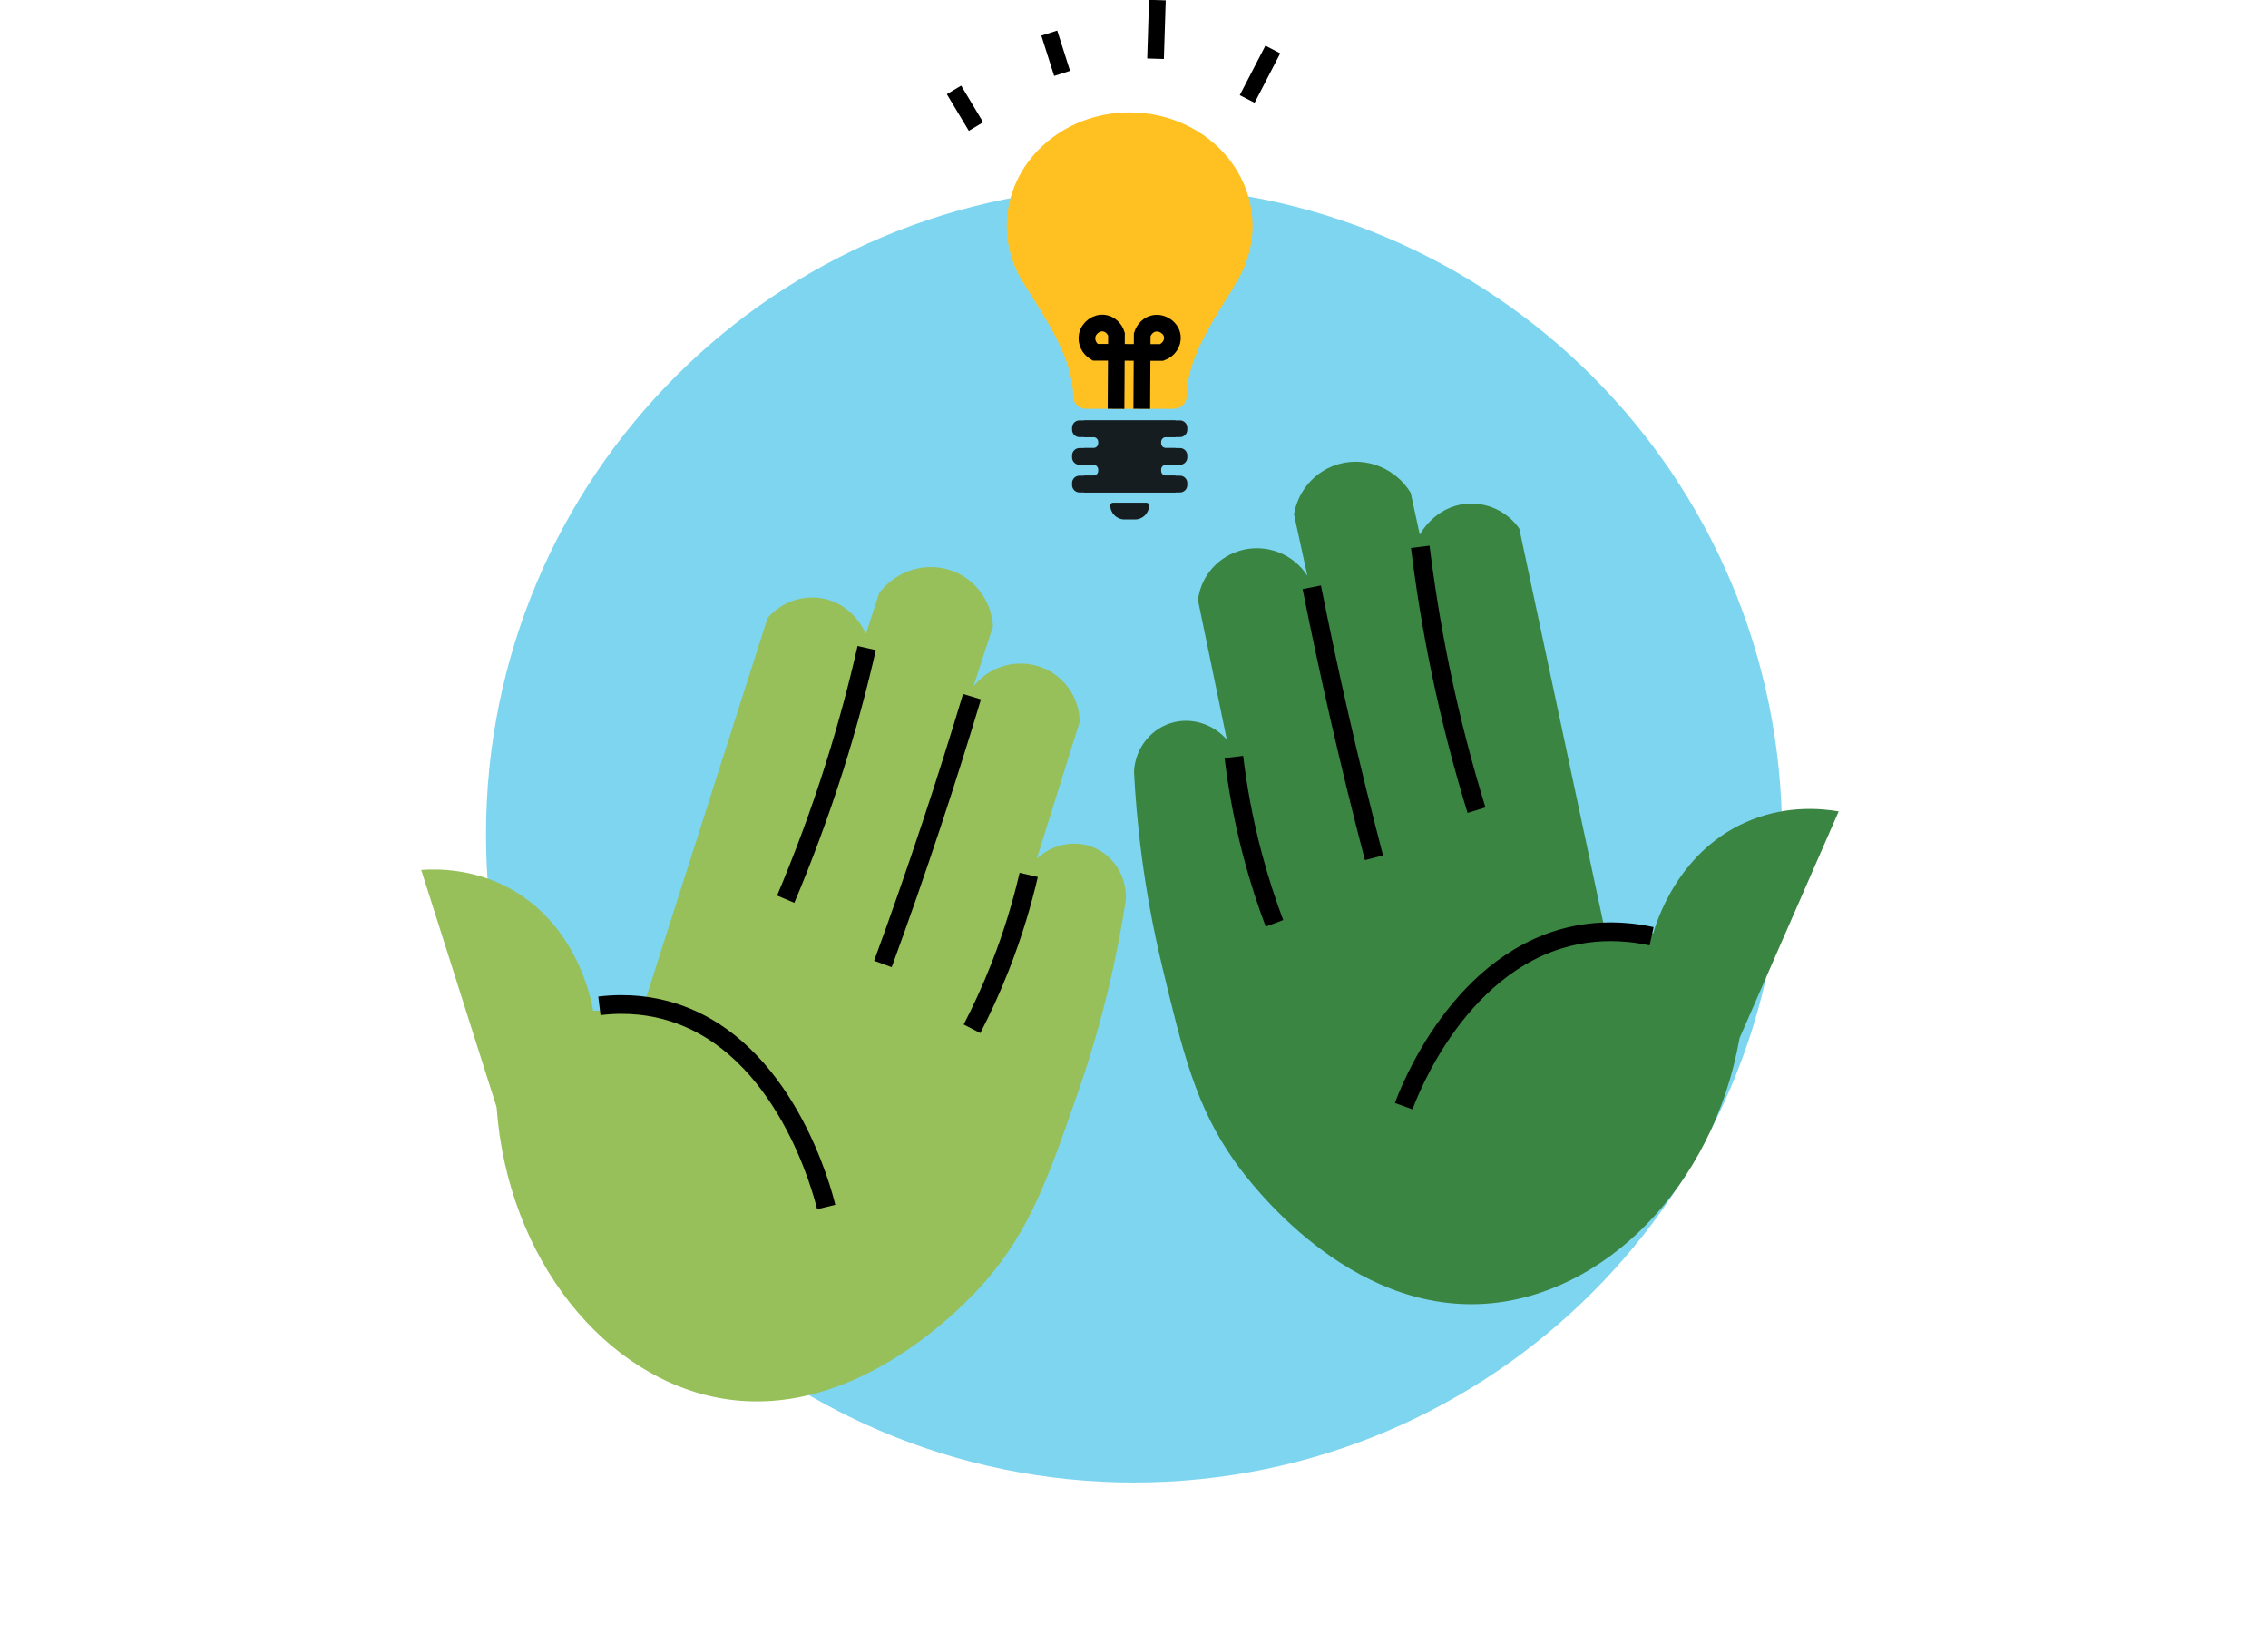
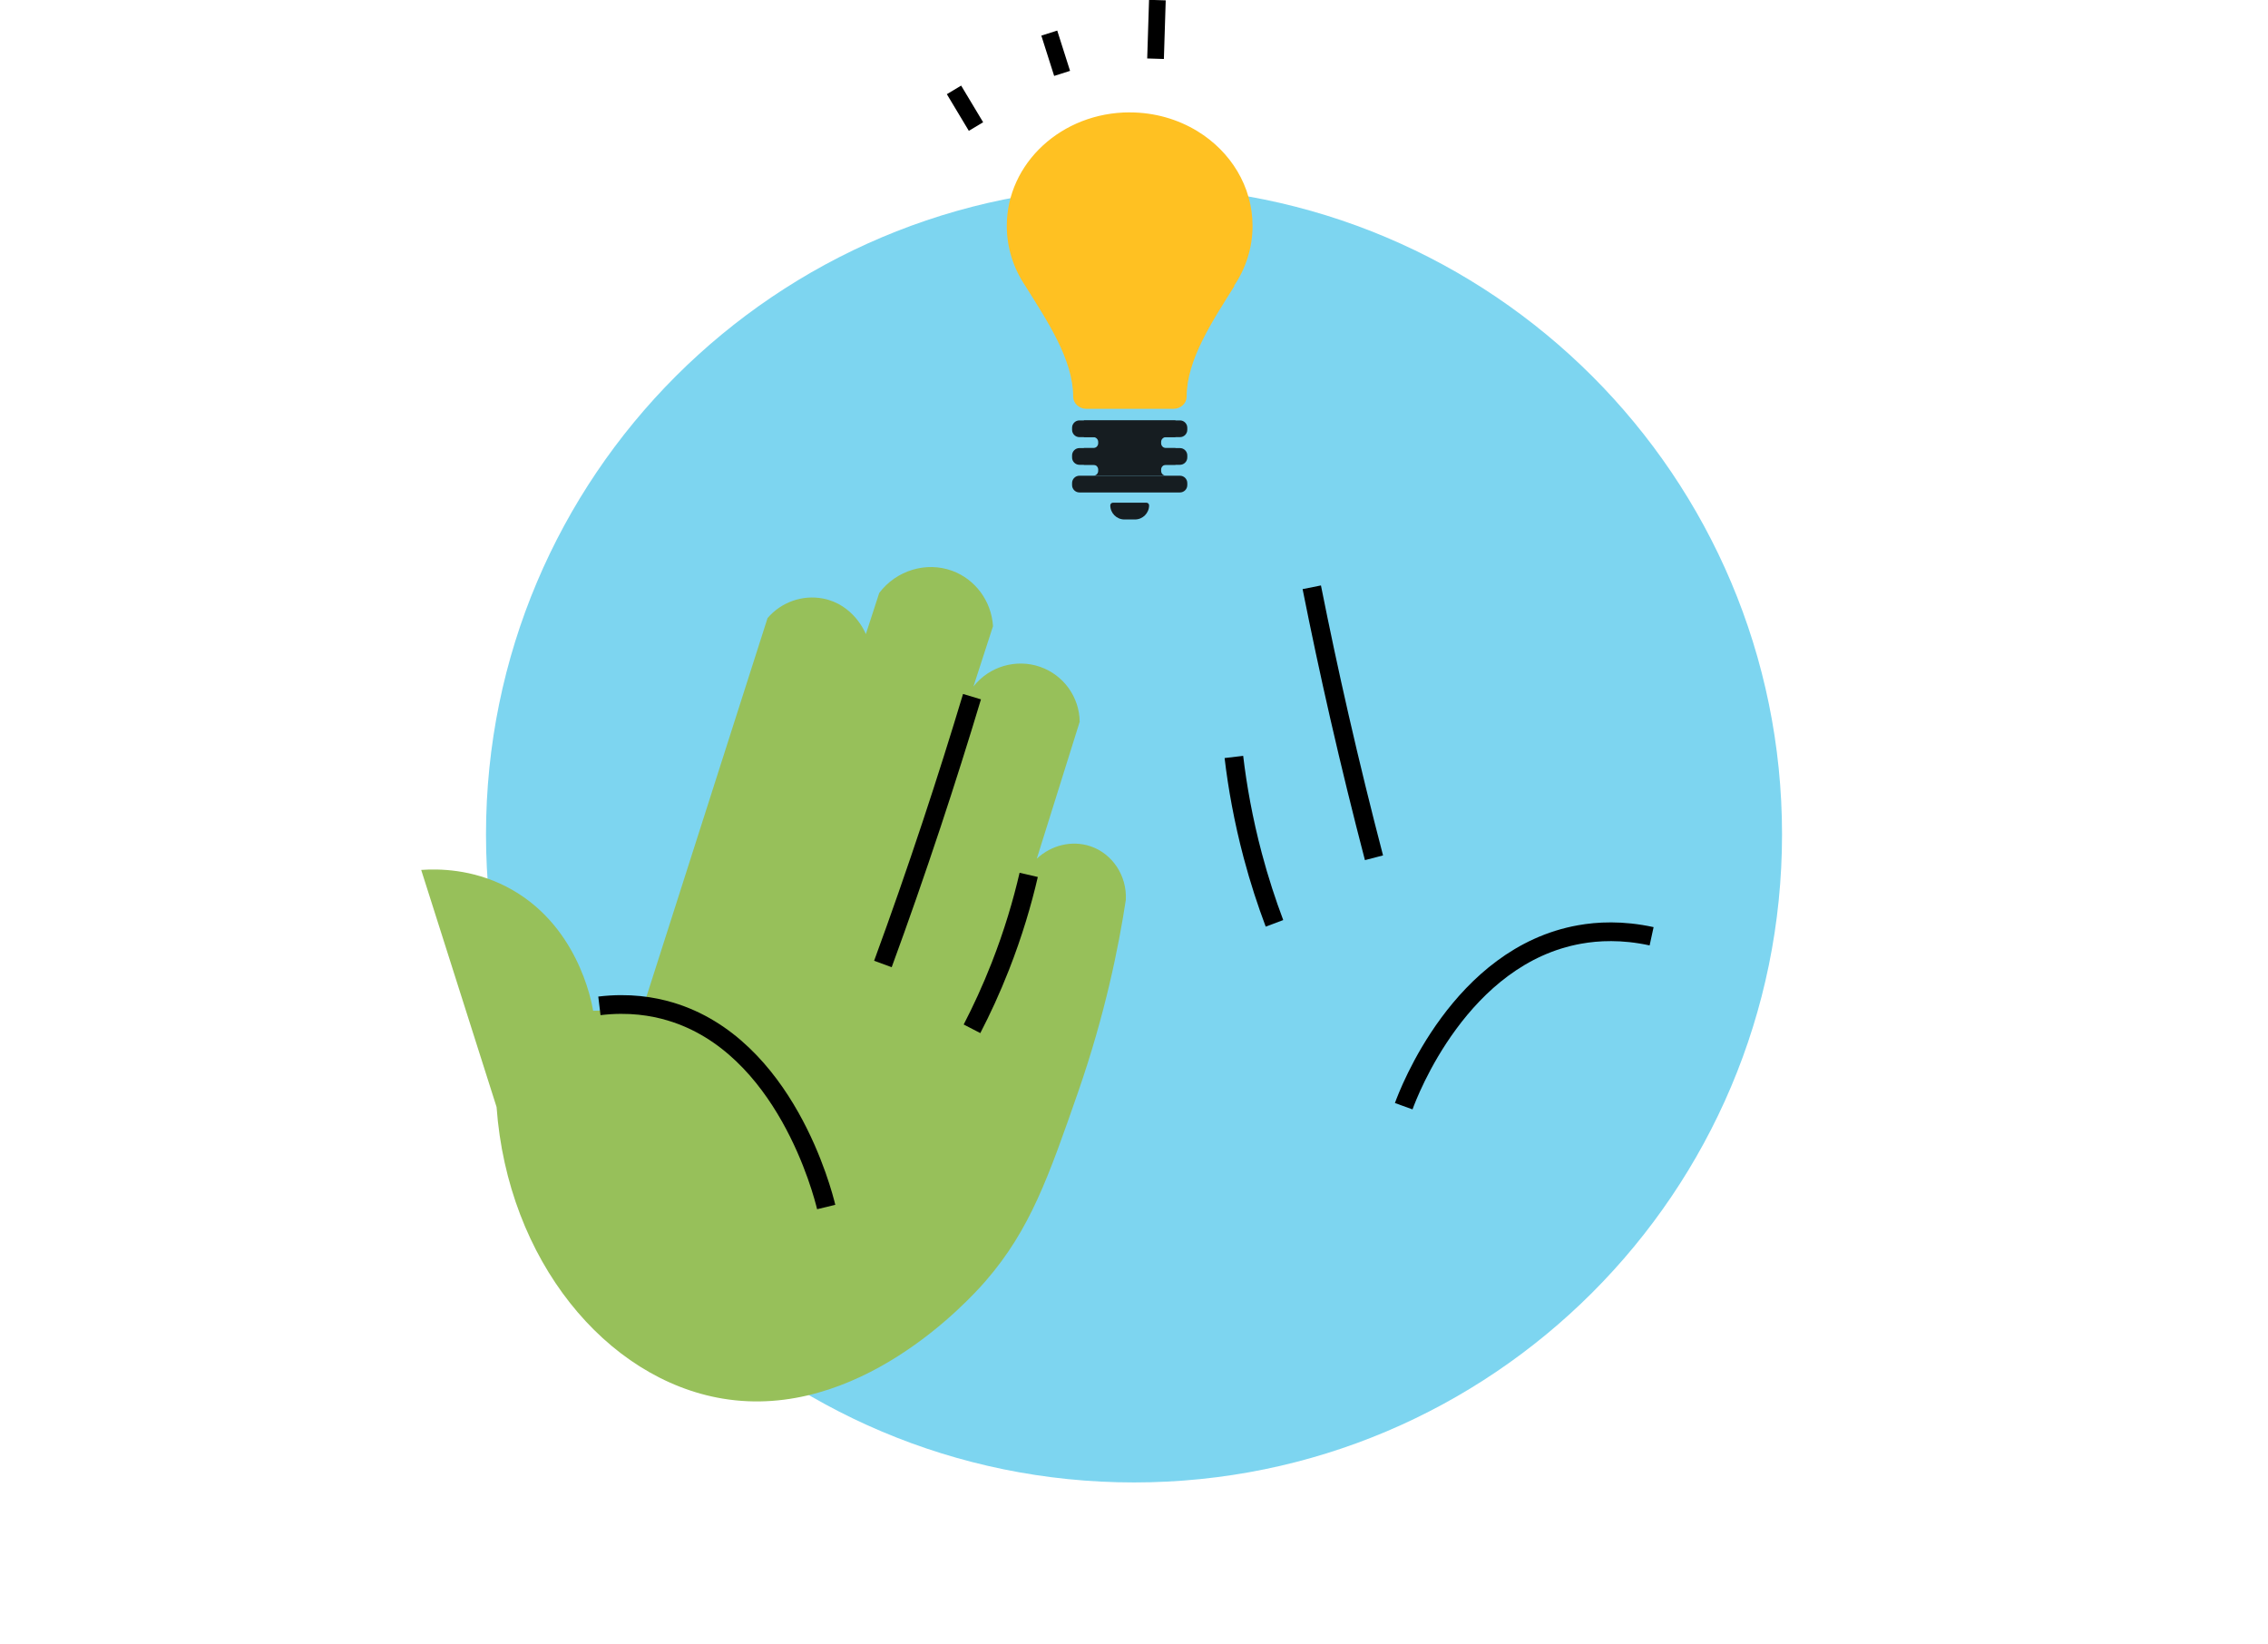
<svg xmlns="http://www.w3.org/2000/svg" width="280" height="203" viewBox="0 0 280 203" fill="none">
  <g clip-path="url(#clip0_1104_853)">
    <path d="M140.002 183C184.186 183 220.004 147.185 220.004 103.006C220.004 58.826 184.186 23.011 140.002 23.011C95.818 23.011 60 58.826 60 103.006C60 147.185 95.818 183 140.002 183Z" fill="#7DD5F0" />
    <path fill-rule="evenodd" clip-rule="evenodd" d="M139.467 13.875C142.556 13.875 145.427 14.728 147.826 16.191C151.928 18.698 154.635 23.003 154.635 27.886C154.635 30.604 153.798 33.143 152.347 35.292C152.375 35.28 152.399 35.272 152.427 35.26C149.688 39.644 146.499 44.392 146.499 48.987C146.499 49.761 145.777 50.466 144.896 50.466H134.093C133.212 50.466 132.491 49.761 132.491 48.987C132.491 44.392 129.302 39.644 126.563 35.26C125.124 33.119 124.295 30.592 124.295 27.886C124.295 20.145 131.084 13.871 139.463 13.871L139.467 13.875Z" fill="#FFC122" />
    <path fill-rule="evenodd" clip-rule="evenodd" d="M133.26 51.897H145.674C146.172 51.897 146.579 52.303 146.579 52.802V53.057C146.579 53.555 146.172 53.962 145.674 53.962H133.26C132.762 53.962 132.355 53.555 132.355 53.057V52.802C132.355 52.303 132.762 51.897 133.26 51.897Z" fill="#161D21" />
    <path fill-rule="evenodd" clip-rule="evenodd" d="M137.399 62.057H141.537C141.716 62.057 141.864 62.205 141.864 62.384C141.864 63.341 141.083 64.126 140.122 64.126H138.814C137.858 64.126 137.072 63.345 137.072 62.384C137.072 62.205 137.22 62.057 137.399 62.057Z" fill="#161D21" />
    <path fill-rule="evenodd" clip-rule="evenodd" d="M133.26 55.313H145.674C146.172 55.313 146.579 55.72 146.579 56.218V56.473C146.579 56.971 146.172 57.378 145.674 57.378H133.26C132.762 57.378 132.355 56.971 132.355 56.473V56.218C132.355 55.72 132.762 55.313 133.26 55.313Z" fill="#161D21" />
    <path fill-rule="evenodd" clip-rule="evenodd" d="M133.26 58.725H145.674C146.172 58.725 146.579 59.132 146.579 59.63V59.885C146.579 60.383 146.172 60.79 145.674 60.79H133.26C132.762 60.79 132.355 60.383 132.355 59.885V59.63C132.355 59.132 132.762 58.725 133.26 58.725Z" fill="#161D21" />
-     <path fill-rule="evenodd" clip-rule="evenodd" d="M133.814 51.897H145.116V53.962H143.94C143.617 53.962 143.35 54.229 143.35 54.552V54.719C143.35 55.042 143.617 55.309 143.94 55.309H145.116V57.374H143.94C143.617 57.374 143.35 57.641 143.35 57.964V58.131C143.35 58.454 143.617 58.721 143.94 58.721H145.116V60.786H133.814V58.721H134.99C135.313 58.721 135.58 58.454 135.58 58.131V57.964C135.58 57.641 135.313 57.374 134.99 57.374H133.814V55.309H134.99C135.313 55.309 135.58 55.042 135.58 54.719V54.552C135.58 54.229 135.313 53.962 134.99 53.962H133.814V51.897Z" fill="#161D21" />
+     <path fill-rule="evenodd" clip-rule="evenodd" d="M133.814 51.897H145.116V53.962H143.94C143.617 53.962 143.35 54.229 143.35 54.552V54.719C143.35 55.042 143.617 55.309 143.94 55.309H145.116V57.374H143.94C143.617 57.374 143.35 57.641 143.35 57.964V58.131C143.35 58.454 143.617 58.721 143.94 58.721H145.116H133.814V58.721H134.99C135.313 58.721 135.58 58.454 135.58 58.131V57.964C135.58 57.641 135.313 57.374 134.99 57.374H133.814V55.309H134.99C135.313 55.309 135.58 55.042 135.58 54.719V54.552C135.58 54.229 135.313 53.962 134.99 53.962H133.814V51.897Z" fill="#161D21" />
    <path d="M117.777 11.097C118.682 12.603 119.587 14.114 120.492 15.621" stroke="black" stroke-width="2.06" stroke-miterlimit="10" />
    <path d="M129.541 4.085C130.067 5.744 130.597 7.402 131.124 9.06" stroke="black" stroke-width="2.06" stroke-miterlimit="10" />
    <path d="M142.887 0.012C142.812 2.423 142.736 4.839 142.66 7.25" stroke="black" stroke-width="2.06" stroke-miterlimit="10" />
-     <path d="M157.138 6.11C156.081 8.147 155.025 10.18 153.973 12.217" stroke="black" stroke-width="2.06" stroke-miterlimit="10" />
-     <path d="M137.781 50.466C137.801 47.397 137.817 44.324 137.837 41.255C137.606 40.533 137.028 40.007 136.342 39.895C135.381 39.744 134.413 40.453 134.221 41.418C134.066 42.211 134.456 43.044 135.198 43.483C137.933 43.491 140.667 43.503 143.406 43.511C144.275 43.2 144.817 42.375 144.737 41.554C144.634 40.473 143.494 39.728 142.481 39.923C141.807 40.051 141.249 40.589 141.014 41.31C140.994 44.364 140.978 47.413 140.958 50.466" stroke="black" stroke-width="2.06" stroke-miterlimit="10" />
  </g>
-   <path d="M214.759 128.15C218.84 118.822 222.92 109.489 227 100.162C224.886 99.802 220.801 99.421 216.328 101.166C207.171 104.728 204.433 114.025 204.098 115.245C202.084 114.977 200.07 114.709 198.051 114.442C194.558 98.046 191.06 81.651 187.567 65.25C186.088 63.13 183.56 61.956 180.985 62.198C177.173 62.548 175.4 65.791 175.285 66.007C174.907 64.283 174.535 62.553 174.157 60.828C172.332 57.848 168.766 56.396 165.467 57.235C162.52 57.987 160.265 60.448 159.751 63.49C160.301 66.022 160.852 68.555 161.403 71.083C159.724 68.442 156.499 67.145 153.441 67.881C150.468 68.591 148.239 71.083 147.898 74.094C149.083 79.829 150.274 85.568 151.459 91.303C149.833 89.45 147.342 88.6 145.014 89.136C142.234 89.769 140.152 92.26 140 95.241C140.294 101.042 141.107 109.428 143.472 119.285C146.042 129.982 147.636 136.602 152.45 143.392C154.464 146.234 166.448 162.042 183.309 160.946C197.909 159.993 211.487 146.671 214.759 128.155V128.15Z" fill="#3B8543" />
  <path d="M152.332 93.442C152.763 97.085 153.486 101.185 154.66 105.612C155.471 108.662 156.391 111.458 157.342 113.983" stroke="black" stroke-width="2.31" stroke-miterlimit="10" />
  <path d="M161.947 72.496C162.981 77.687 164.109 82.992 165.346 88.402C166.718 94.403 168.152 100.233 169.628 105.887" stroke="black" stroke-width="2.31" stroke-miterlimit="10" />
-   <path d="M175.344 67.503C175.931 72.273 176.742 77.391 177.859 82.79C179.153 89.041 180.681 94.799 182.286 100.01" stroke="black" stroke-width="2.31" stroke-miterlimit="10" />
  <path d="M203.902 115.578C200.244 114.783 197.229 114.96 195.026 115.355C180.314 117.968 173.891 134.918 173.299 136.555" stroke="black" stroke-width="2.31" stroke-miterlimit="10" />
  <path d="M61.306 136.66C58.204 126.904 55.102 117.149 52 107.388C54.138 107.237 58.236 107.263 62.506 109.452C71.242 113.933 73.018 123.523 73.228 124.778C75.256 124.71 77.289 124.638 79.317 124.57C84.463 108.482 89.614 92.389 94.759 76.3C96.447 74.325 99.077 73.396 101.619 73.889C105.376 74.62 106.801 78.043 106.895 78.277C107.446 76.586 107.996 74.89 108.546 73.199C110.663 70.393 114.357 69.294 117.549 70.461C120.404 71.503 122.396 74.195 122.595 77.296C121.788 79.781 120.981 82.265 120.179 84.744C122.118 82.265 125.456 81.285 128.422 82.322C131.309 83.333 133.264 86.051 133.295 89.101C131.529 94.733 129.763 100.365 127.997 106.003C129.8 104.307 132.368 103.705 134.626 104.468C137.325 105.381 139.143 108.083 138.991 111.086C138.106 116.874 136.444 125.198 133.086 134.845C129.438 145.316 127.18 151.789 121.699 158.116C119.404 160.766 105.879 175.423 89.226 172.653C74.805 170.252 62.674 155.549 61.306 136.665V136.66Z" fill="#97C05A" />
  <path d="M127 108C126.21 111.413 125.09 115.231 123.485 119.318C122.38 122.136 121.192 124.697 120 127" stroke="black" stroke-width="2.31" stroke-miterlimit="10" />
  <path d="M120 86C118.451 91.147 116.793 96.399 115.02 101.747C113.05 107.681 111.043 113.436 109 119" stroke="black" stroke-width="2.31" stroke-miterlimit="10" />
-   <path d="M107 80C105.958 84.591 104.655 89.497 103.03 94.653C101.144 100.617 99.085 106.073 97 111" stroke="black" stroke-width="2.31" stroke-miterlimit="10" />
  <path d="M74 124.168C77.671 123.726 80.618 124.227 82.748 124.863C96.948 129.094 101.579 147.254 102 149" stroke="black" stroke-width="2.31" stroke-miterlimit="10" />
  <defs>
    <clipPath id="clip0_1104_853">
      <rect width="160" height="183" fill="white" transform="translate(60)" />
    </clipPath>
  </defs>
</svg>